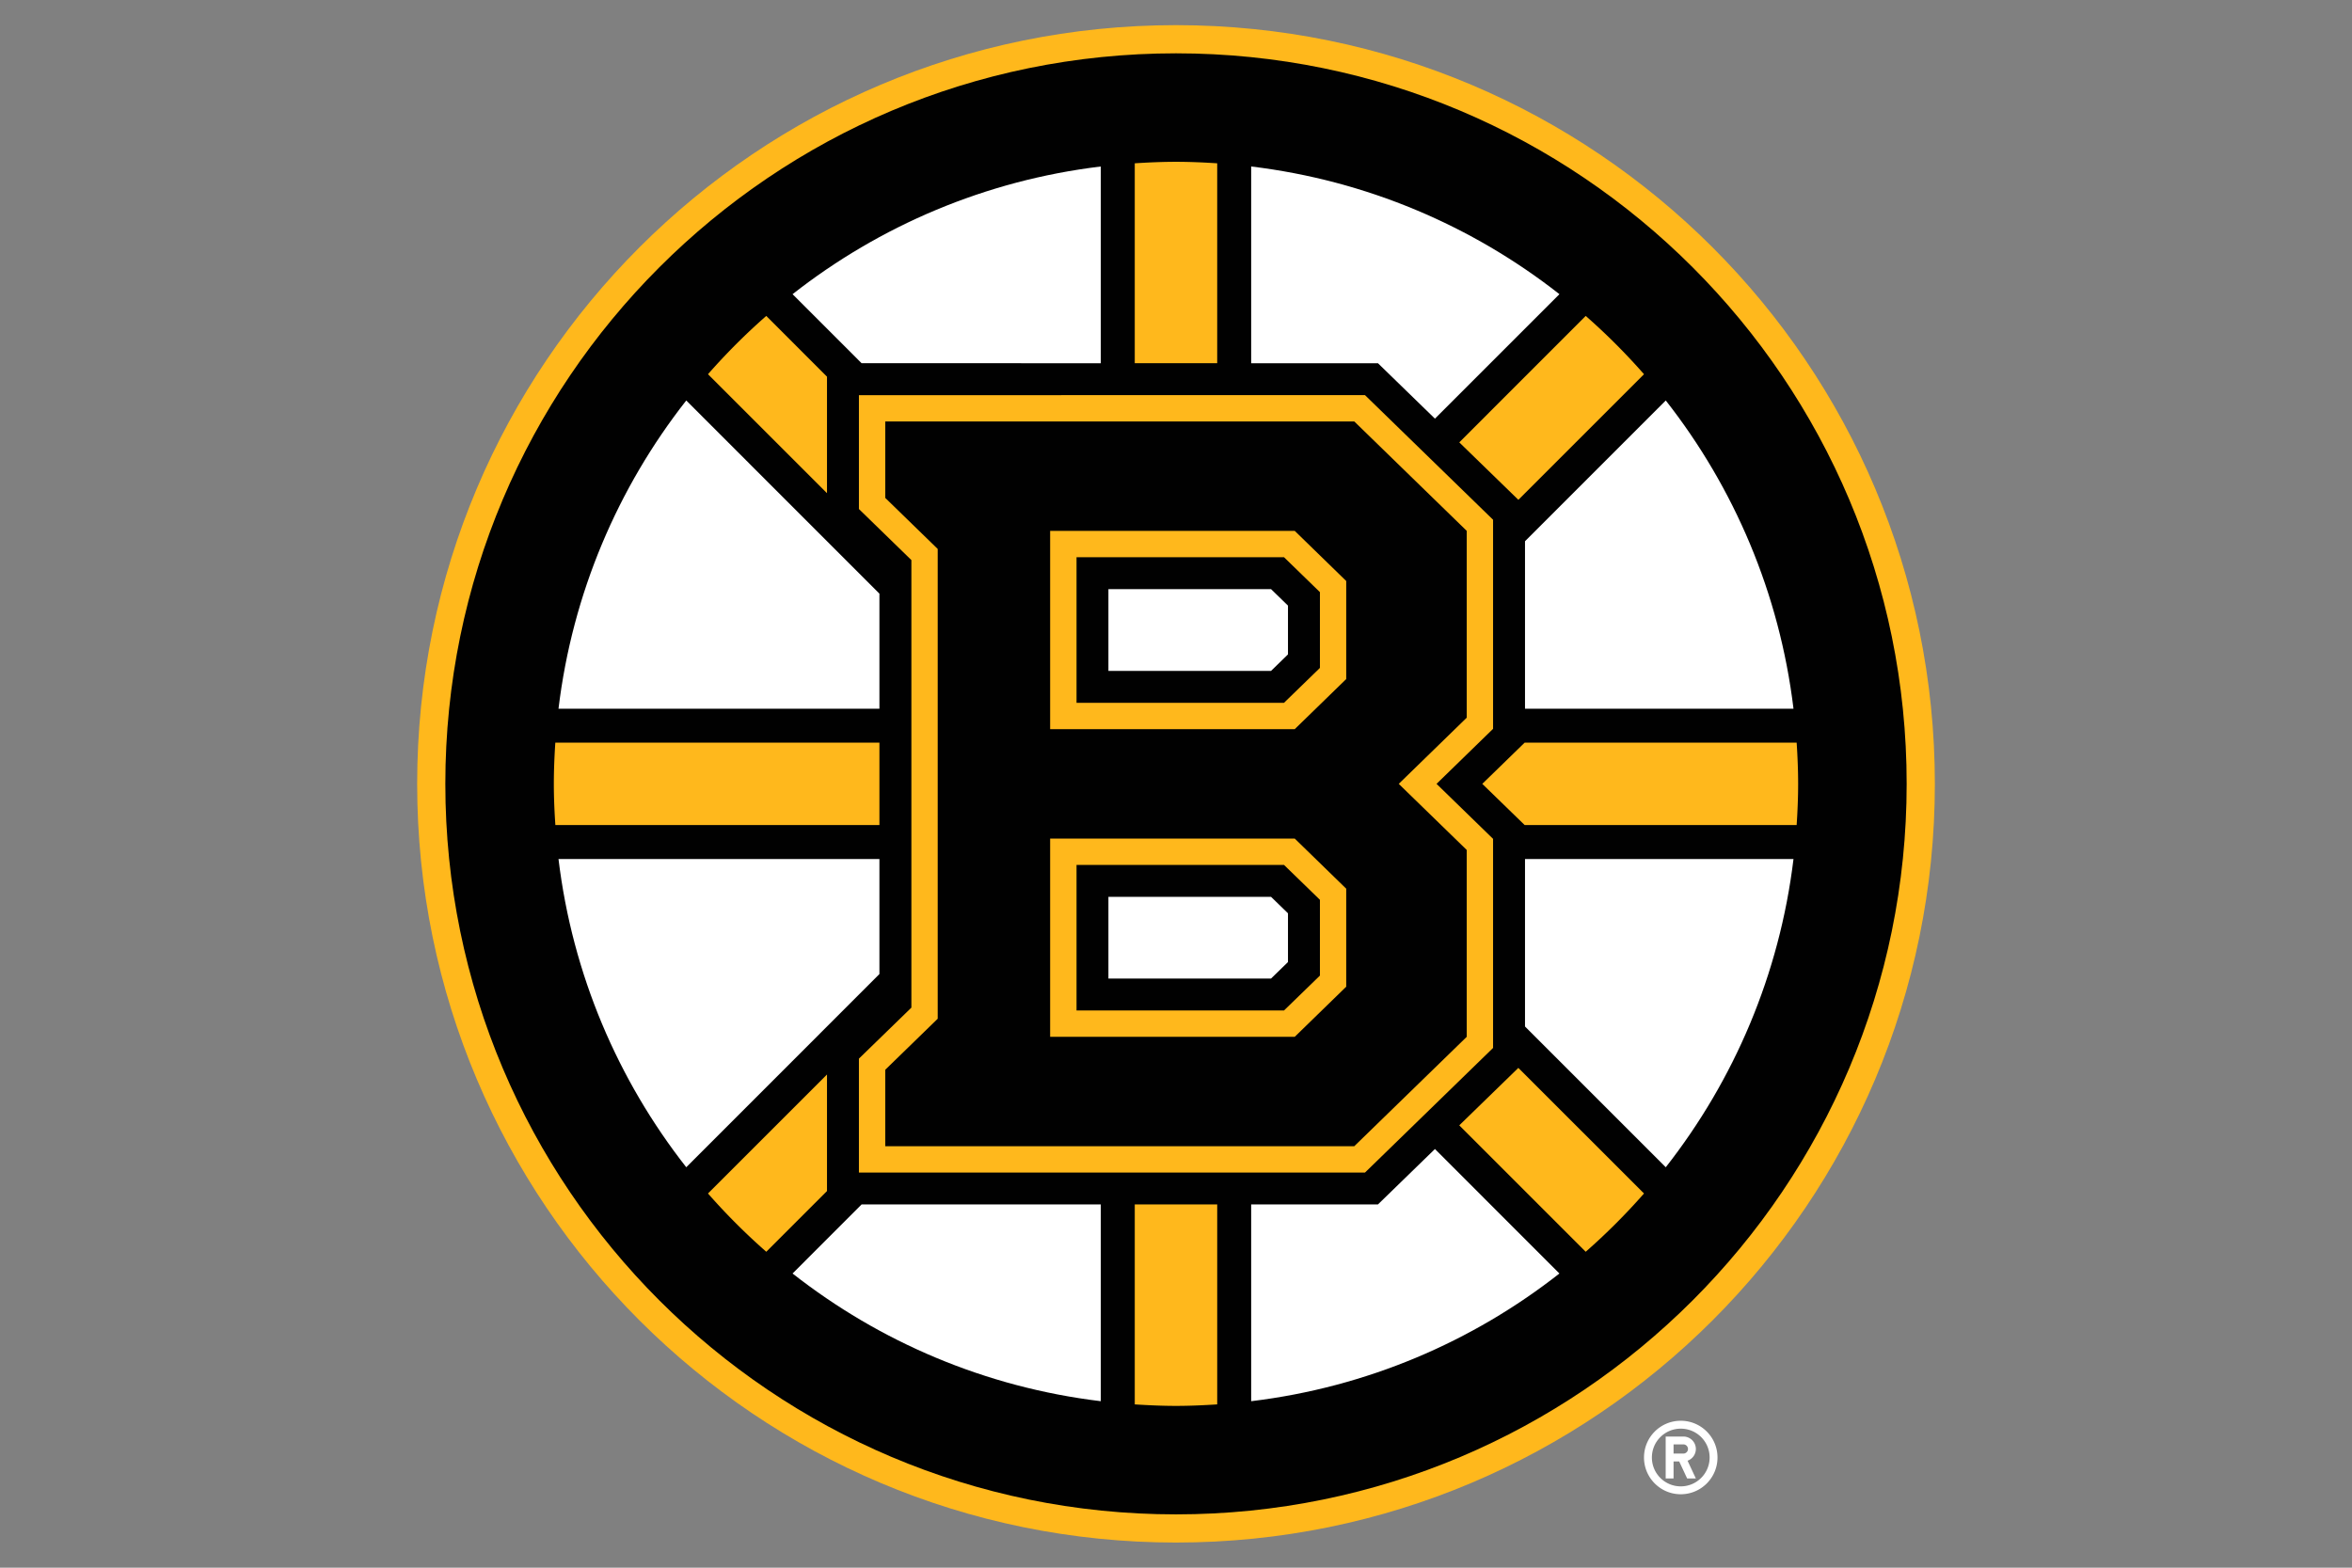
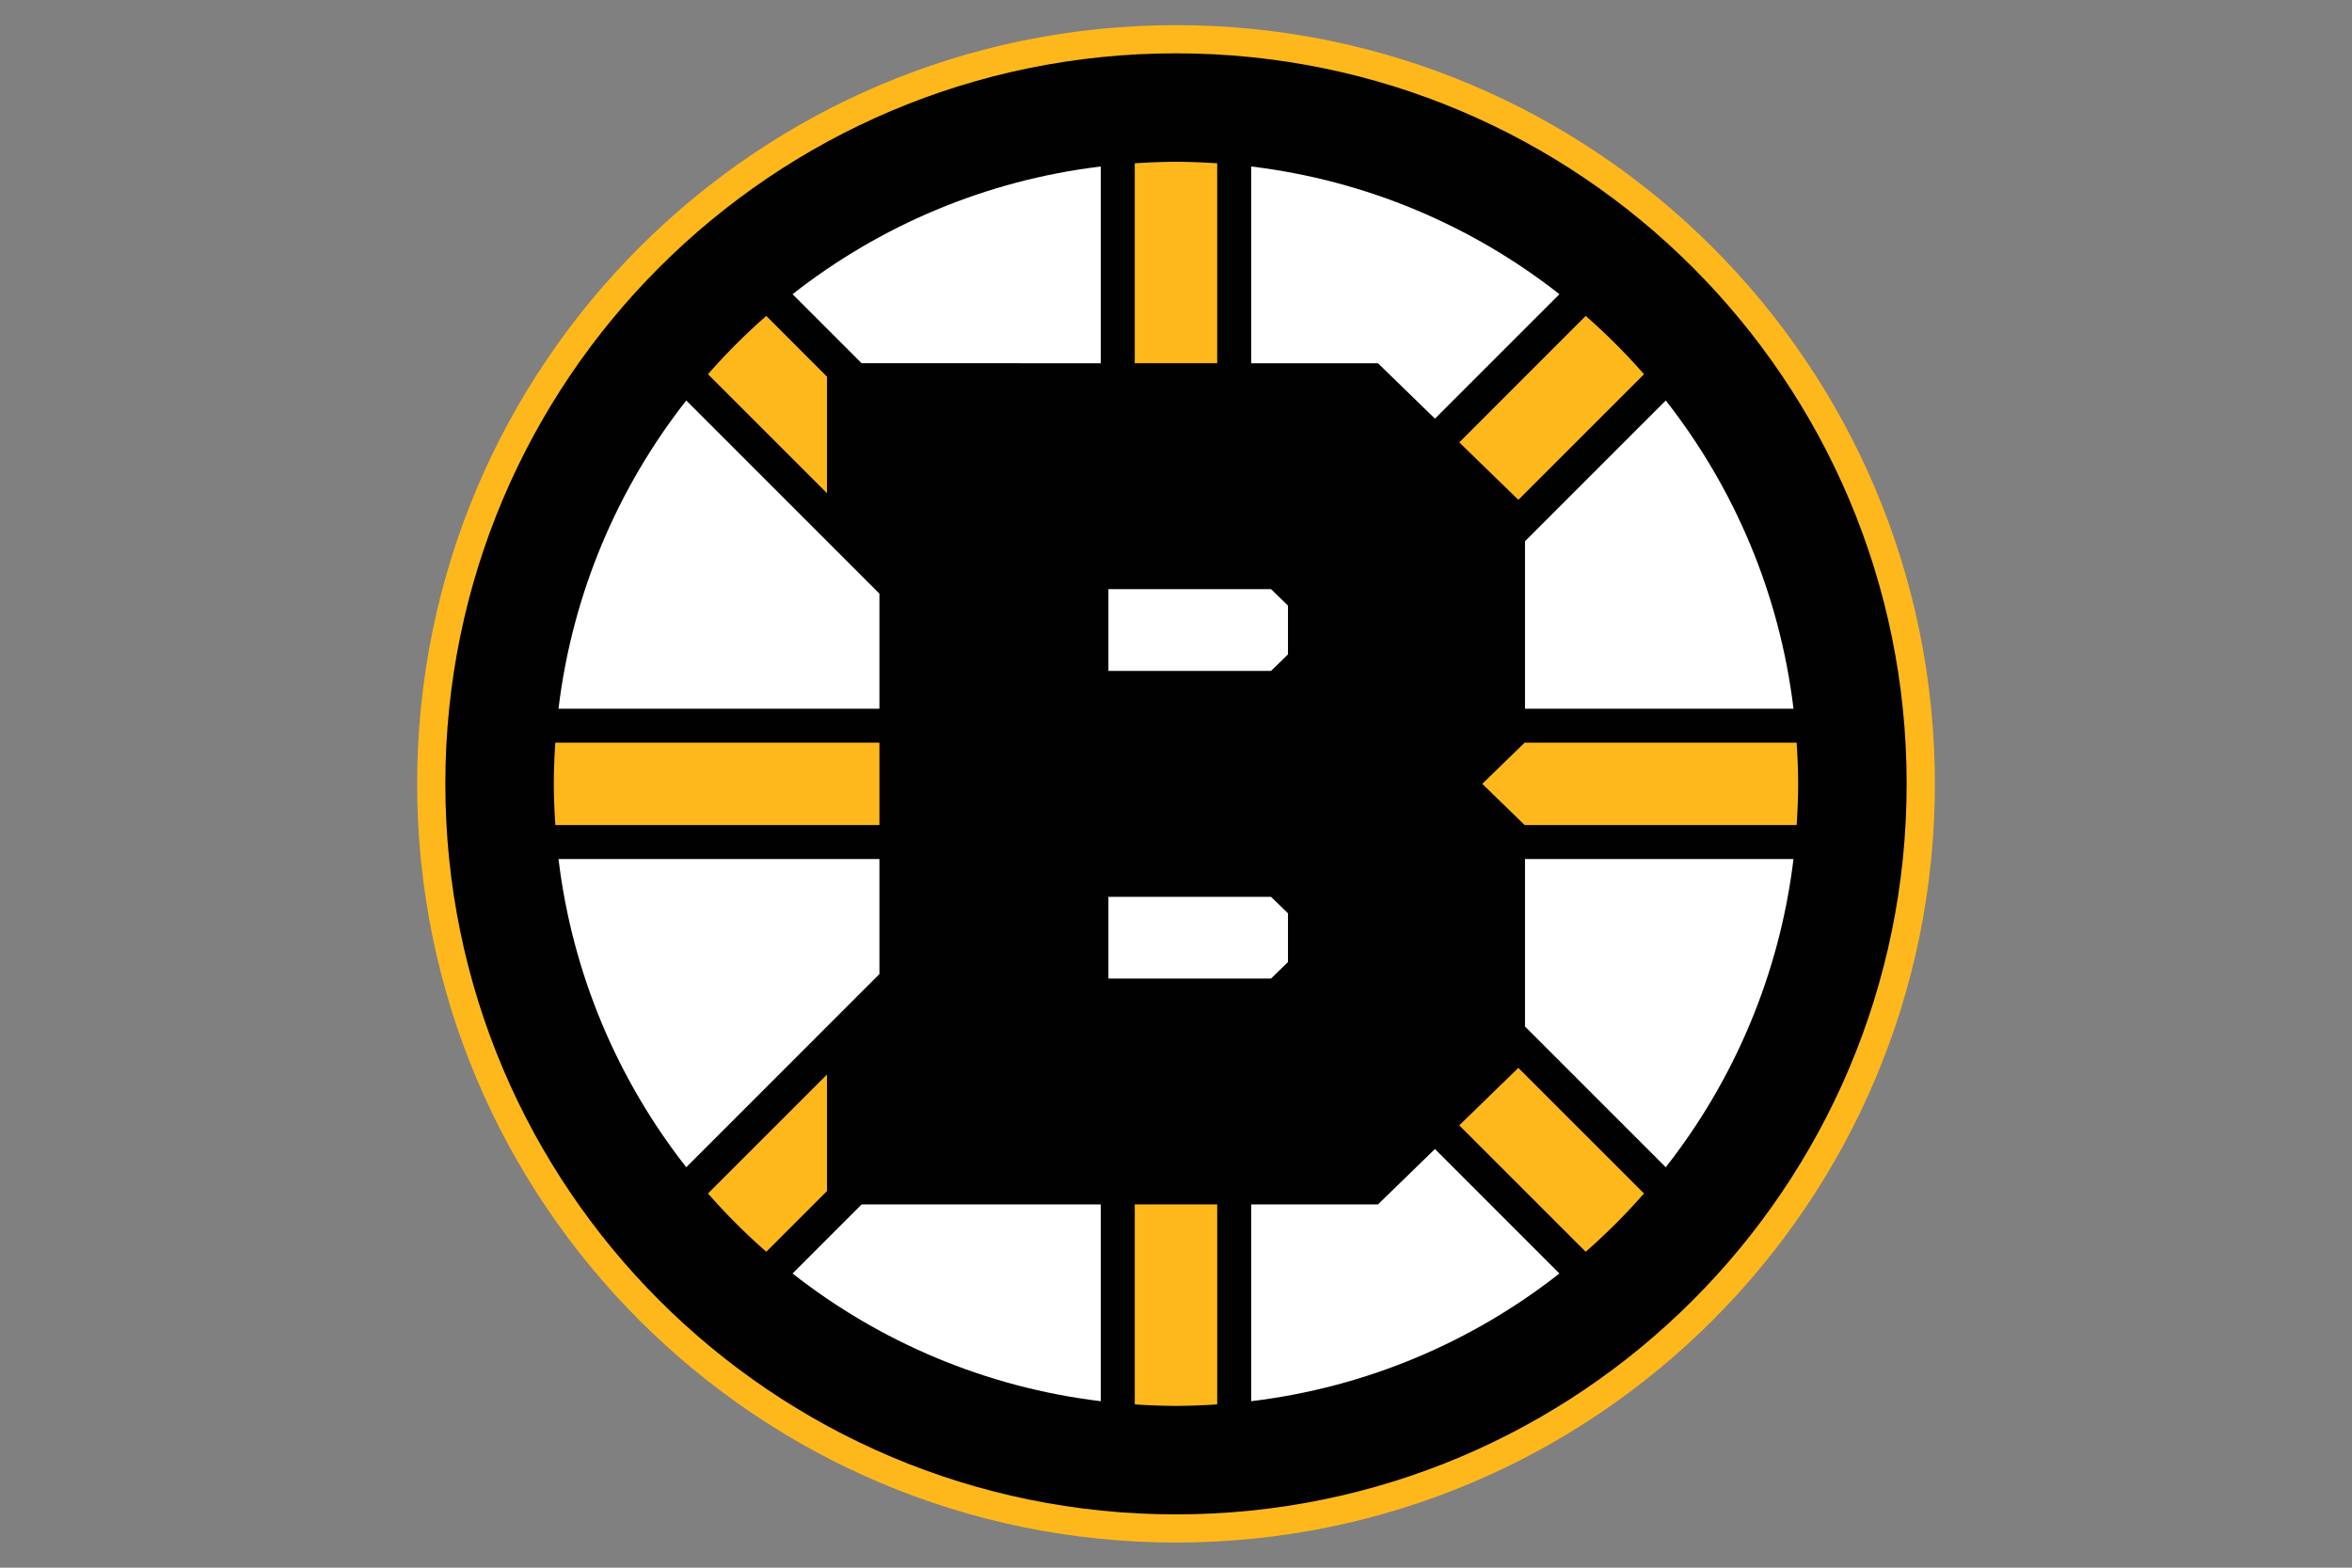
<svg xmlns="http://www.w3.org/2000/svg" viewBox="0 0 960 640">
  <rect x="0" y="0" width="960" height="640" fill="#808080" stroke="none" />
-   <path fill="#fff" d="M686.025 580.018c-8.282 0-15.005 6.713-15.005 15 0 8.279 6.723 15.002 15.005 15.002s14.995-6.723 14.995-15.001c0-8.288-6.713-15.001-14.995-15.001m0 26.783c-6.518 0-11.782-5.27-11.782-11.782s5.264-11.774 11.782-11.774c6.51 0 11.78 5.264 11.78 11.774s-5.27 11.782-11.78 11.782m6.164-15.259a5.085 5.085 0 0 0-5.09-5.082h-7.228v17.122h3.213v-6.954h2.306l3.246 6.954h3.553l-3.389-7.25a5.095 5.095 0 0 0 3.389-4.79m-5.09 1.872h-4.015v-3.747h4.015c1.032 0 1.877.839 1.877 1.875a1.88 1.88 0 0 1-1.877 1.872" />
  <path fill="none" d="M800.005 320.007C800.005 143.55 656.455 0 479.998 0S159.995 143.55 159.995 320.007 303.552 640 479.998 640s320.007-143.557 320.007-319.993" />
  <path fill="#ffb81c" d="M479.998 10.265c-171.061 0-309.728 138.677-309.728 309.742s138.667 309.731 309.728 309.731 309.739-138.687 309.739-309.731S651.053 10.265 479.998 10.265" />
  <path fill="#010101" d="M479.998 21.77c-164.696 0-298.23 133.524-298.23 298.237s133.534 298.227 298.23 298.227S778.23 484.707 778.23 320.007 644.694 21.769 479.999 21.769" />
  <g fill="#ffb81c">
    <path d="m619.74 204.049 51.28-51.278a257.5 257.5 0 0 0-23.786-23.796l-51.61 51.624zM496.82 66.668c-5.57-.36-11.16-.61-16.822-.61s-11.255.25-16.828.61v81.62h33.65zM337.55 153.775l-24.784-24.8a256 256 0 0 0-23.79 23.796l48.573 48.573zM337.55 438.663l-48.574 48.573a257.5 257.5 0 0 0 23.79 23.79l24.783-24.79zM358.948 303.185H226.659c-.357 5.553-.602 11.164-.602 16.822 0 5.654.245 11.242.626 16.818h132.265zM733.33 303.185H622.306l-17.287 16.822 17.3 16.818h111.008c.367-5.576.606-11.164.606-16.818 0-5.658-.239-11.269-.603-16.822M595.616 459.415l51.611 51.61a258 258 0 0 0 23.793-23.79l-51.287-51.277zM463.17 573.336c5.573.353 11.167.612 16.828.612s11.252-.259 16.822-.612V491.7h-33.65z" />
-     <path d="M350.579 432.18v46.505h206.564l52.275-50.87v-85.359l-23.073-22.45 23.073-22.462v-85.359l-52.275-50.866H350.58v46.488l21.416 20.843v182.707z" />
  </g>
  <g fill="#010101">
-     <path d="m538.745 241.737-14.67-14.262H439.4v59.447h84.675l14.67-14.252zM538.745 367.344l-14.67-14.256H439.4v59.438h84.675l14.67-14.246z" />
-     <path d="M361.329 436.723v31.209h191.436l45.9-44.653v-76.286l-27.748-26.986 27.747-27.013v-76.273l-45.899-44.666H361.33v31.215l21.409 20.84v191.783zm67.3-220.002h99.828l21.021 20.47v40.025l-21.021 20.46H428.63zm0 125.614h99.828l21.021 20.466v40.008l-21.021 20.47H428.63z" />
-   </g>
+     </g>
  <g fill="#fff">
    <path d="M323.496 519.9c35.533 27.888 78.68 46.454 125.812 52.132v-80.33h-97.634zM562.43 491.701h-51.748v80.331c47.131-5.678 90.289-24.244 125.812-52.132l-50.8-50.823zM358.948 350.694H227.96c5.691 47.138 24.264 90.269 52.146 125.829l78.842-78.87zM358.948 242.353l-78.842-78.859c-27.882 35.54-46.455 78.681-52.147 125.826h130.989zM585.695 170.913l50.809-50.816c-35.533-27.878-78.69-46.448-125.822-52.129v80.32h51.749zM622.45 419.06l57.454 57.463c27.872-35.56 46.435-78.69 52.133-125.83H622.451zM449.308 148.289V67.968c-47.132 5.681-90.28 24.251-125.816 52.13l28.185 28.19zM622.45 289.32h109.587c-5.695-47.145-24.261-90.286-52.133-125.83l-57.453 57.465zM452.416 240.505v33.387h66.372l6.917-6.732v-19.93l-6.917-6.725zM452.416 366.122v33.364h66.372l6.917-6.729v-19.91l-6.917-6.725z" />
  </g>
</svg>